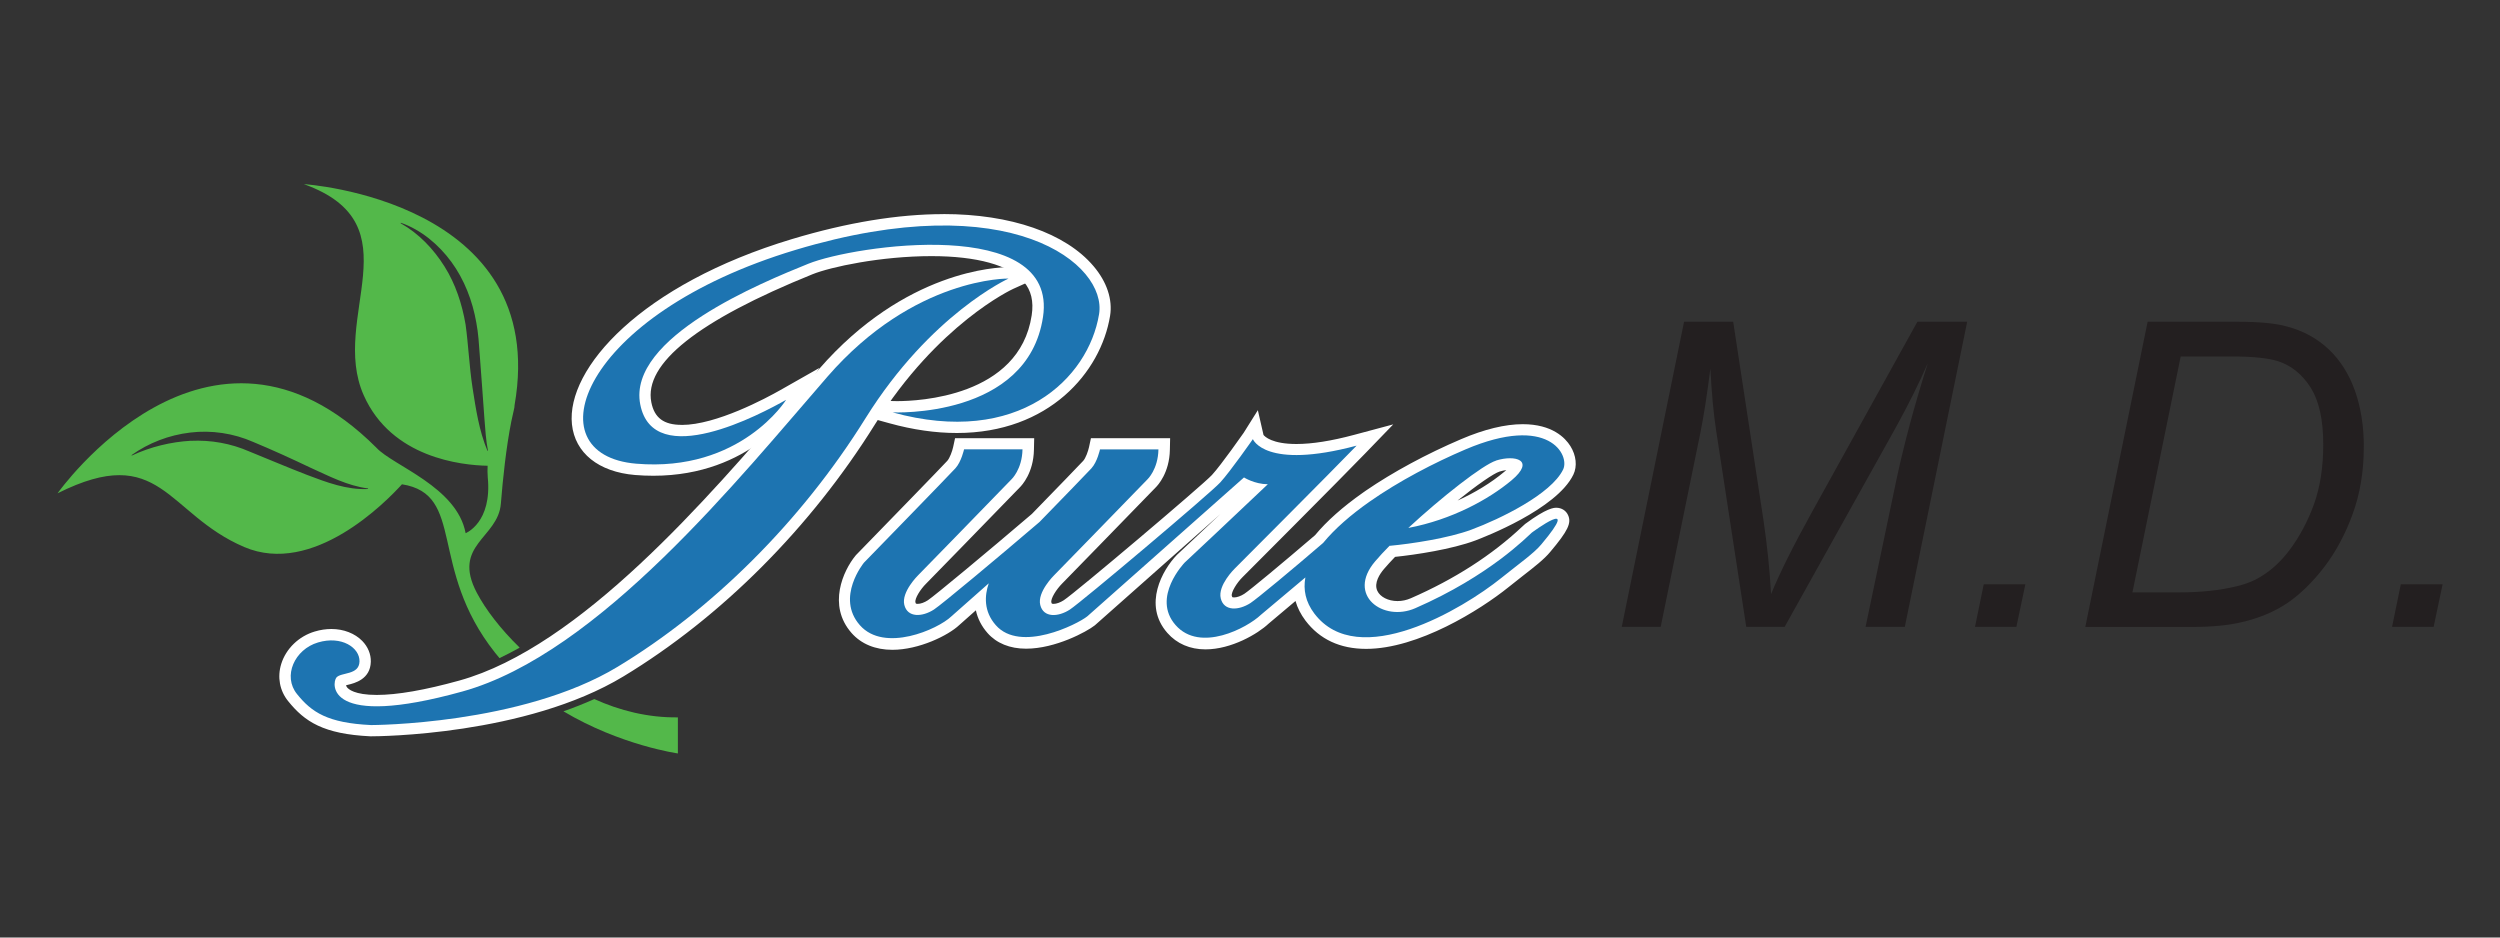
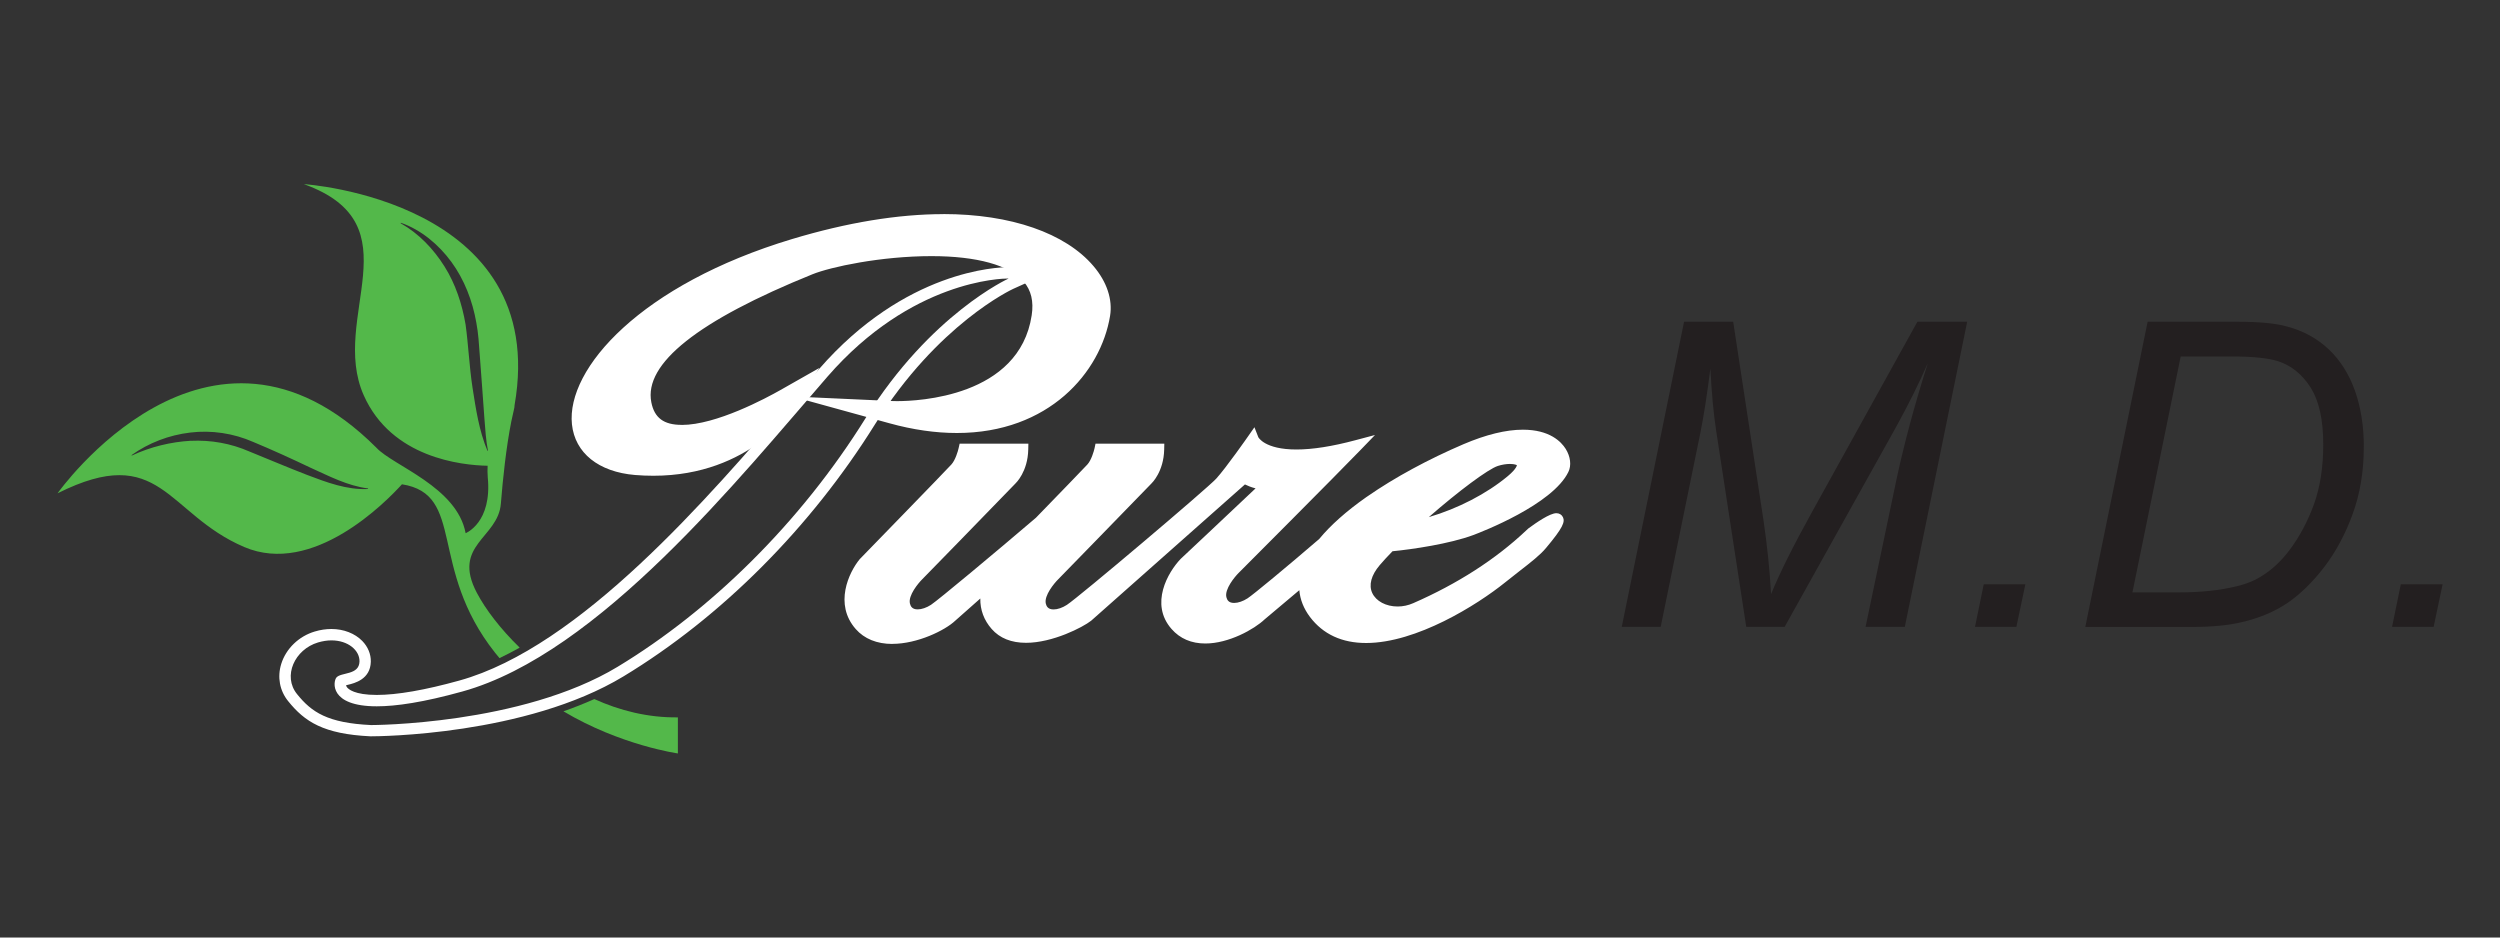
<svg xmlns="http://www.w3.org/2000/svg" id="Layer_1" viewBox="0 0 400 150">
  <rect x="0" y="0" width="400" height="150" fill="#333333" stroke="none" />
  <defs>
    <style>.cls-1{fill:#fff;}.cls-2{fill:#1d74b1;}.cls-3{fill:#231f20;}.cls-4{fill:#53b84a;}</style>
  </defs>
  <g>
    <g>
      <path class="cls-1" d="M142.77,103.03c-2.46,0-4.48-.82-5.85-2.38-3.5-3.97-1.12-9.05,.63-11.18,.19-.2,13.75-14.13,14.67-15.15,.63-.69,1.05-2.12,1.16-2.62l.16-.71h11s-.02,.92-.02,.92c-.07,3.57-1.98,5.38-2.06,5.46-3.81,3.96-14.79,15.2-14.9,15.31-.62,.61-2.29,2.61-1.97,3.89,.11,.43,.34,.93,1.24,.93,.64,0,1.42-.27,2.13-.73,1.15-.76,10.2-8.3,16.79-13.93,3.62-3.73,7.73-7.97,8.23-8.52,.63-.69,1.04-2.12,1.15-2.61l.15-.72h11.01s-.02,.93-.02,.93c-.08,3.57-1.98,5.38-2.06,5.46-3.87,4-14.9,15.31-14.9,15.31-.62,.61-2.29,2.61-1.98,3.89,.1,.4,.33,.93,1.24,.93,.64,0,1.42-.27,2.13-.73,1.87-1.21,22.4-18.57,23.89-20.19,1.57-1.72,5.11-6.78,5.14-6.83l.98-1.4,.62,1.59s.99,1.97,6.1,1.97c2.58,0,5.74-.5,9.41-1.48l3.16-.84-2.27,2.35c-3.86,4-19.39,19.56-19.54,19.71-.62,.61-2.28,2.61-1.97,3.88,.11,.43,.34,.93,1.24,.93,.64,0,1.42-.27,2.14-.73,.93-.61,6.18-4.95,11.47-9.5,1.81-2.2,4.35-4.46,7.54-6.7l.24-.16c4.27-2.97,9.7-5.91,15.31-8.31,3.61-1.54,6.81-2.32,9.5-2.32,4.28,0,6.13,1.92,6.85,3.07,.77,1.23,.94,2.65,.43,3.69-2.53,5.23-13.9,9.6-15.19,10.09-3.82,1.42-9.78,2.29-12.95,2.6-.78,.8-1.47,1.55-2.05,2.23-1.36,1.6-1.78,3.18-1.19,4.45,.61,1.31,2.2,2.16,4.06,2.16,.85,0,1.69-.18,2.49-.53,7.08-3.1,13.16-7,18.05-11.61,.18-.17,.31-.29,.38-.35,1.26-.93,3.44-2.44,4.48-2.44,.47,0,.86,.24,1.05,.64,.35,.74,.03,1.67-2.71,4.93-.93,1.12-2.42,2.28-4.3,3.74-.7,.55-1.46,1.14-2.27,1.79-4.46,3.59-14.17,9.67-22.21,9.67-3.87,0-6.89-1.4-8.98-4.16-1.01-1.34-1.58-2.78-1.71-4.29l-5.55,4.67c-1.66,1.58-5.74,3.86-9.48,3.86-2.24,0-4.06-.78-5.41-2.32-3.53-4.01-.58-9.1,1.47-11.23,.11-.1,7.28-6.83,11.97-11.27-.71-.18-1.29-.43-1.7-.63l-24.6,21.8c-1.34,1.06-6.18,3.54-10.42,3.54-2.36,0-4.21-.74-5.5-2.21-1.24-1.41-1.85-3.06-1.82-4.88l-4.01,3.55c-1.62,1.54-6.04,3.71-10.07,3.71Zm98.83-28.8c-.6,0-1.29,.11-1.94,.32-1.55,.49-6.33,4.06-11.05,8.19,4.68-1.38,9.24-3.73,12.65-6.57,1.44-1.21,1.44-1.74,1.44-1.75-.02,0-.33-.19-1.1-.19Z" />
-       <path class="cls-1" d="M243.64,69.66c5.76,0,7.26,3.82,6.46,5.46-1.91,3.95-10.07,7.9-14.69,9.63-3.66,1.36-9.59,2.26-13.05,2.58-.88,.9-1.67,1.75-2.33,2.52-3.76,4.43-.54,8.11,3.56,8.11,.93,0,1.91-.19,2.85-.6,11.96-5.23,17.95-11.5,18.66-12.1,0,0,3-2.22,3.89-2.22,.58,0,.27,.95-2.36,4.08-1.21,1.45-3.52,3.06-6.44,5.41-4.33,3.48-13.91,9.47-21.64,9.47-3.25,0-6.18-1.06-8.25-3.8-1.4-1.87-1.79-3.81-1.43-5.77l-7.14,6c-1.46,1.39-5.33,3.65-8.89,3.65-1.76,0-3.44-.55-4.73-2.02-3.92-4.44,1.44-10,1.44-10,0,0,8.75-8.2,13.31-12.54-2.15-.03-3.81-1.09-3.81-1.09l-25.08,22.23c-1.1,.87-5.75,3.31-9.82,3.31-1.86,0-3.59-.51-4.81-1.9-1.97-2.23-1.8-4.75-1.13-6.7l-5.98,5.29c-1.43,1.37-5.65,3.48-9.47,3.48-1.97,0-3.84-.56-5.17-2.07-3.91-4.44,.65-10,.65-10,0,0,13.7-14.07,14.64-15.11,.94-1.03,1.38-3.03,1.38-3.03h9.35c-.06,3.22-1.77,4.81-1.77,4.81-3.89,4.04-14.93,15.34-14.93,15.34,0,0-2.72,2.67-2.21,4.74,.28,1.14,1.11,1.62,2.12,1.62,.83,0,1.77-.33,2.63-.88,1.21-.8,10.22-8.31,16.88-14,3.73-3.84,7.8-8.04,8.31-8.59,.94-1.03,1.37-3.03,1.37-3.03h9.35c-.07,3.22-1.77,4.81-1.77,4.81-3.9,4.04-14.93,15.34-14.93,15.34,0,0-2.72,2.67-2.21,4.74,.28,1.14,1.11,1.62,2.12,1.62,.83,0,1.78-.33,2.62-.88,1.88-1.22,22.43-18.56,24.06-20.34,1.63-1.78,5.22-6.93,5.22-6.93,0,0,.99,2.55,6.95,2.55,2.36,0,5.49-.4,9.65-1.51-3.9,4.04-19.53,19.7-19.53,19.7,0,0-2.72,2.67-2.21,4.74,.28,1.14,1.11,1.62,2.12,1.62,.83,0,1.78-.33,2.63-.87,1.08-.71,6.75-5.43,11.63-9.62,1.86-2.29,4.45-4.51,7.41-6.59h0c4.73-3.32,10.38-6.25,15.38-8.38,3.82-1.63,6.83-2.24,9.14-2.24m-18.31,14.81c6.95-1.31,12.84-4.55,16.51-7.61,2.92-2.45,1.78-3.54-.24-3.54-.68,0-1.46,.12-2.21,.36-2.14,.67-8.77,5.88-14.06,10.78m-24.08-18.86l-2.27,3.62c-.04,.05-3.54,5.07-5.07,6.74-1.47,1.6-21.86,18.84-23.71,20.04-.56,.36-1.17,.58-1.63,.58-.18,0-.27-.04-.28-.05,0,0-.04-.06-.07-.18-.15-.6,.81-2.11,1.72-3.02,.14-.14,11.06-11.34,14.94-15.35,.38-.37,2.23-2.37,2.3-6.06l.04-1.85h-12.67l-.31,1.44c-.14,.63-.52,1.74-.93,2.19-.43,.47-4.11,4.28-8.21,8.49-7.08,6.05-15.62,13.14-16.64,13.81-.55,.36-1.17,.58-1.63,.58-.18,0-.27-.04-.28-.05,0,0-.04-.04-.08-.19-.15-.59,.8-2.11,1.72-3.01,.13-.14,11.07-11.33,14.94-15.35,.39-.38,2.23-2.38,2.3-6.06l.04-1.85h-12.66l-.31,1.43c-.14,.64-.53,1.74-.94,2.2-.73,.81-9.87,10.21-14.6,15.07l-.05,.06-.05,.06c-1.92,2.34-4.51,7.92-.61,12.35,1.55,1.76,3.81,2.69,6.53,2.69,4.25,0,8.93-2.29,10.7-3.96l2.66-2.36c.28,1.32,.91,2.55,1.86,3.63,1.44,1.64,3.58,2.51,6.17,2.51,4.73,0,9.75-2.75,10.95-3.7l.04-.03,.04-.03,20.05-17.77c-3.57,3.36-6.85,6.44-6.91,6.49l-.03,.03-.03,.03c-2.26,2.34-5.47,7.96-1.5,12.46,1.51,1.72,3.62,2.63,6.09,2.63,4.17,0,8.39-2.5,10.1-4.11l4.31-3.63c.31,1.09,.84,2.13,1.59,3.13,2.27,3,5.54,4.53,9.71,4.53,8.3,0,18.23-6.21,22.78-9.87,.8-.64,1.56-1.23,2.25-1.78,1.93-1.5,3.45-2.68,4.44-3.88,2.82-3.35,3.43-4.62,2.83-5.89-.33-.72-1.05-1.16-1.87-1.16h0c-.38,0-1.51,.02-4.97,2.58l-.05,.04-.04,.04c-.08,.07-.22,.2-.42,.38-4.82,4.54-10.81,8.39-17.8,11.44-.69,.3-1.4,.45-2.13,.45-1.48,0-2.78-.66-3.23-1.64-.58-1.26,.41-2.72,1.06-3.48,.51-.6,1.11-1.25,1.78-1.95,3.29-.34,9.06-1.21,12.84-2.62,1.32-.5,13.01-4.99,15.69-10.54,.64-1.33,.46-3.08-.48-4.57-.82-1.31-2.9-3.5-7.62-3.5-2.81,0-6.13,.8-9.85,2.39-5.56,2.37-10.95,5.29-15.24,8.23h0l-.47,.33c-3.23,2.27-5.81,4.56-7.67,6.81-5.25,4.5-10.42,8.79-11.32,9.38-.56,.36-1.17,.58-1.64,.58-.18,0-.27-.04-.28-.05,0,0-.04-.07-.08-.19-.14-.59,.82-2.13,1.72-3.01,.17-.17,15.71-15.74,19.57-19.74l4.54-4.7-6.31,1.69c-3.59,.96-6.68,1.45-9.18,1.45-3.91,0-5.06-1.19-5.27-1.45l-.9-3.94h0Zm31.96,14.45c3.19-2.56,5.79-4.35,6.72-4.64,.36-.11,.73-.19,1.08-.24-.1,.09-.21,.19-.34,.29-2.12,1.77-4.69,3.33-7.46,4.59h0Z" />
    </g>
    <g>
-       <path class="cls-1" d="M59.32,116.92c-7.18-.34-10.02-2.2-12.51-5.29-1.17-1.44-1.51-3.31-.95-5.13,.67-2.16,2.49-3.91,4.76-4.58,.81-.24,1.61-.36,2.4-.36,1.71,0,3.27,.59,4.29,1.63,.74,.76,1.13,1.71,1.11,2.67-.05,2.11-1.89,2.56-2.98,2.83-.32,.08-.81,.2-.93,.3-.02,.05-.22,.66,.15,1.32,.38,.67,1.61,1.78,5.61,1.78h0c3.34,0,7.87-.79,13.46-2.34,19.59-5.43,40.21-29.44,53.87-45.33,1.44-1.68,2.81-3.27,4.11-4.76,13.53-15.57,28-16.02,29.61-16.02h4.2l-3.76,1.73c-.12,.06-12.36,5.74-22.51,22.02-10.24,16.42-24.42,30.64-39.94,40.04-15.46,9.36-38.94,9.46-39.93,9.46h-.04Z" />
      <path class="cls-1" d="M161.31,44.57s.06,0,.06,0c0,0-12.47,5.63-22.9,22.37-10.43,16.74-24.77,30.74-39.64,39.74-15.43,9.34-39.46,9.33-39.46,9.33-6.95-.33-9.51-2.05-11.84-4.95-2.34-2.88-.38-7.16,3.36-8.27,.75-.22,1.47-.33,2.14-.33,2.67,0,4.53,1.6,4.49,3.38-.06,2.22-2.97,1.69-3.7,2.57-.52,.64-1.18,4.6,6.46,4.6,3.06,0,7.44-.63,13.7-2.37,21.89-6.07,44.49-34.37,58.41-50.37,13.41-15.43,27.9-15.71,28.93-15.71m0-1.81c-1.65,0-16.5,.46-30.3,16.33-1.3,1.49-2.67,3.09-4.11,4.76-13.58,15.8-34.1,39.69-53.42,45.05-5.51,1.53-9.96,2.3-13.21,2.3-3.6,0-4.56-.95-4.77-1.24-.08-.11-.12-.21-.14-.31,.1-.03,.2-.05,.29-.07,1.08-.26,3.6-.88,3.67-3.69,.03-1.21-.46-2.4-1.37-3.33-1.18-1.21-2.98-1.91-4.93-1.91-.87,0-1.77,.13-2.66,.4-2.55,.75-4.61,2.74-5.37,5.18-.66,2.12-.25,4.3,1.11,5.97,2.64,3.28,5.64,5.26,13.17,5.62h.04s.04,0,.04,0h0c1.07,0,24.74-.12,40.4-9.59,15.64-9.47,29.93-23.79,40.24-40.33,10.03-16.08,21.99-21.62,22.11-21.67l7.27-3.28-7.98-.18h-.09Z" />
    </g>
    <g>
      <path class="cls-1" d="M104.57,75.22c-.93,0-1.89-.04-2.85-.12-5.46-.46-8.84-3.12-9.28-7.3-.9-8.59,10.92-21.57,34.61-28.69,8.69-2.61,16.74-3.94,23.92-3.94,10.52,0,19.03,2.92,23.35,8.02,1.96,2.31,2.83,4.88,2.44,7.22-1.43,8.65-9.43,17.97-23.62,17.97-3.33,0-6.88-.51-10.56-1.53l-7.84-2.16,8.12,.38s.27,.01,.72,.01c3.37,0,20.31-.7,22.4-14.5,.38-2.51-.11-4.51-1.49-6.11-3.12-3.63-10.12-4.39-15.44-4.39-8.22,0-16.42,1.77-19.38,2.97-18.78,7.6-27.64,14.84-26.33,21.5,.57,2.93,2.46,4.35,5.75,4.35,5.58,0,13.22-3.99,16.25-5.71l3.11-1.77-1.89,3.04c-.27,.44-6.89,10.76-21.98,10.76h0Z" />
      <path class="cls-1" d="M150.97,36.08c17.88,0,25.86,8.37,24.89,14.19-1.38,8.38-9.06,17.21-22.72,17.21-3.13,0-6.57-.46-10.32-1.5,0,0,.27,.01,.76,.01,3.86,0,21.11-.81,23.3-15.27,1.35-8.98-7.97-11.55-17.83-11.55-8.04,0-16.43,1.7-19.72,3.03-7.31,2.96-28.99,11.77-26.89,22.51,.74,3.79,3.38,5.09,6.64,5.09,6.01,0,14.16-4.39,16.69-5.83,0,0-6.45,10.34-21.21,10.34-.9,0-1.82-.04-2.78-.12-16.74-1.41-8.99-23.84,25.51-34.21,9.24-2.78,17.12-3.9,23.66-3.9m0-1.82v0c-7.27,0-15.41,1.34-24.19,3.98-24.15,7.26-36.18,20.7-35.25,29.65,.48,4.59,4.26,7.62,10.1,8.11,.98,.08,1.97,.12,2.93,.12,15.59,0,22.47-10.73,22.75-11.19l.72-1.15,14.29,3.94c3.76,1.04,7.39,1.56,10.8,1.56,14.72,0,23.03-9.71,24.51-18.73,.43-2.61-.5-5.44-2.64-7.96-4.49-5.3-13.26-8.34-24.04-8.34h0Zm-41.88,33.72c-2.87,0-4.37-1.12-4.86-3.62-1.21-6.18,7.47-13.07,25.79-20.48,2.89-1.17,10.94-2.9,19.04-2.9,7.25,0,12.49,1.45,14.75,4.08,1.2,1.39,1.62,3.16,1.28,5.39-1.98,13.07-18.26,13.73-21.5,13.73-.41,0-.66-.01-.68-.01l-14.68-.67,2.89-4.63-6.22,3.53c-2.31,1.31-10.28,5.59-15.8,5.59h0Z" />
    </g>
  </g>
  <g>
    <path class="cls-4" d="M64.28,77.48c10.24,1.59,4.17,13.37,14.91,26.93,.24,.3,.48,.59,.73,.89,1.08-.51,2.15-1.08,3.23-1.68-3.11-3.02-5.48-6.16-6.85-8.76-4.06-7.7,3.41-8.74,3.84-14.29,.31-3.93,.85-9.05,1.68-13.19,.07-.27,.13-.55,.18-.81,.07-.32,.14-.65,.21-.95,.09-.35,.12-.59,.12-.79,5.74-32.85-33.71-35.37-33.71-35.37,17.97,6.46,4.06,21.33,9.57,33.77,4.44,10.03,15.64,11.21,19.83,11.29-.03,.61-.03,1.22,.02,1.83,.72,7.29-3.54,8.96-3.54,8.96-1.37-7.4-11.58-10.78-14.25-13.65-.02-.03-.05-.04-.07-.07-26.88-26.8-50.97,7.34-50.97,7.34,16.53-8.29,17.4,3.26,29.86,8.59,10.98,4.7,22.61-7.13,25.25-10.04Zm13.71-5.35c-1.34-3.22-1.85-6.67-2.38-10.06-.52-3.38-.67-6.92-1.12-10.16-.56-3.27-1.6-6.46-3.36-9.26-1.75-2.79-4.1-5.28-7.03-6.93l.03-.08c3.22,1.12,6.01,3.44,8.08,6.25,2.09,2.85,3.39,6.25,4,9.72,.33,1.74,.43,3.5,.55,5.19l.38,5.11,.37,5.11c.13,1.71,.24,3.42,.56,5.08l-.07,.04Zm-47.45-1.61c-3.21,.19-6.44,.96-9.45,2.37l-.05-.07c2.74-1.96,6-3.21,9.39-3.61,3.39-.42,6.95,.12,10.08,1.5,3.08,1.28,6.12,2.67,9.12,4.1,3.02,1.36,5.96,2.92,9.26,3.34v.09c-3.39,.17-6.66-1.08-9.75-2.25-3.12-1.2-6.16-2.51-9.24-3.75-2.97-1.3-6.14-1.86-9.37-1.71Z" />
    <path class="cls-4" d="M90.15,113.81c9.16,5.46,18.31,6.74,18.31,6.74v-5.77c-4.77,.06-9.29-1.08-13.37-2.93-1.62,.72-3.27,1.38-4.94,1.96Z" />
  </g>
  <g>
    <path class="cls-3" d="M259.48,100.3l9.97-48.82h7.86l4.83,31.65c.62,4.15,1.02,8.12,1.23,11.93,1.33-3.27,3.54-7.71,6.66-13.34l16.75-30.24h7.97l-9.98,48.82h-6.28l4.98-23.74c1.18-5.48,2.81-11.63,4.98-18.45-1.38,3.16-3.09,6.6-5.1,10.25l-17.81,31.94h-6.14l-4.8-31.29c-.45-2.87-.74-6.22-.94-10.04-.54,4.29-1.08,7.68-1.58,10.18l-6.37,31.15h-6.23Z" />
    <path class="cls-3" d="M316,100.3l1.4-6.82h6.66l-1.44,6.82h-6.62Z" />
    <path class="cls-3" d="M333.65,100.3l9.97-48.82h14.42c3.44,0,6.1,.25,7.91,.77,2.61,.69,4.83,1.92,6.69,3.68,1.83,1.75,3.23,3.98,4.16,6.61,.93,2.64,1.41,5.61,1.41,8.89,0,3.94-.59,7.52-1.76,10.75-1.16,3.22-2.69,6.07-4.55,8.52-1.89,2.46-3.85,4.36-5.9,5.77-2.07,1.39-4.47,2.41-7.29,3.07-2.12,.51-4.75,.77-7.85,.77h-17.22Zm7.54-5.52h7.54c3.42,0,6.46-.33,9.1-.97,1.66-.39,3.07-.98,4.24-1.77,1.55-.98,2.96-2.32,4.2-3.96,1.64-2.16,2.97-4.66,3.98-7.44,.99-2.79,1.47-5.95,1.47-9.52,0-3.95-.67-6.97-2.01-9.1-1.35-2.11-3.07-3.51-5.16-4.21-1.54-.49-3.94-.77-7.2-.77h-8.44l-7.72,37.74Z" />
    <path class="cls-3" d="M382.73,100.3l1.4-6.82h6.69l-1.44,6.82h-6.65Z" />
  </g>
  <g>
-     <path class="cls-2" d="M222.36,87.33c3.46-.32,9.39-1.22,13.05-2.58,4.62-1.72,12.78-5.68,14.69-9.63,1.11-2.31-2.29-8.89-15.61-3.22-5,2.13-10.65,5.06-15.38,8.38h0c-2.96,2.08-5.54,4.31-7.41,6.59-4.88,4.2-10.55,8.91-11.63,9.62-1.89,1.21-4.24,1.33-4.75-.75-.51-2.08,2.21-4.74,2.21-4.74,0,0,15.64-15.67,19.53-19.7-14.67,3.92-16.6-1.04-16.6-1.04,0,0-3.59,5.15-5.22,6.93-1.63,1.78-22.18,19.11-24.06,20.34-1.88,1.22-4.24,1.33-4.74-.74-.51-2.07,2.21-4.74,2.21-4.74,0,0,11.03-11.3,14.93-15.34,0,0,1.71-1.59,1.77-4.81h-9.35s-.43,2-1.37,3.03c-.5,.55-4.58,4.76-8.31,8.59-6.66,5.7-15.67,13.21-16.88,14-1.89,1.22-4.24,1.33-4.75-.74-.51-2.07,2.21-4.74,2.21-4.74,0,0,11.04-11.3,14.93-15.34,0,0,1.71-1.59,1.77-4.81h-9.35s-.44,2-1.38,3.03c-.94,1.04-14.64,15.11-14.64,15.11,0,0-4.56,5.56-.65,10,3.91,4.45,12.47,.67,14.64-1.41l5.98-5.29c-.67,1.95-.84,4.47,1.13,6.7,3.91,4.45,13.04-.14,14.63-1.41l25.08-22.23s1.66,1.07,3.81,1.09c-4.55,4.34-13.31,12.54-13.31,12.54,0,0-5.36,5.56-1.44,10,3.91,4.45,11.44,.44,13.62-1.63l7.14-6c-.36,1.96,.02,3.9,1.43,5.77,7.02,9.28,23.75-.72,29.9-5.67,2.92-2.35,5.24-3.96,6.44-5.41,6.65-7.93-1.54-1.86-1.54-1.86-.71,.6-6.7,6.88-18.66,12.1-5.13,2.23-11.03-2.07-6.41-7.5,.65-.77,1.44-1.62,2.33-2.52Zm17.03-13.65c2.99-.94,6.36-.1,2.45,3.18-3.66,3.05-9.55,6.29-16.51,7.61,5.29-4.9,11.92-10.11,14.06-10.78Z" />
-     <path class="cls-2" d="M161.37,44.57s-15.08-.3-28.98,15.7c-13.92,16-36.53,44.3-58.41,50.37-21.89,6.07-20.88-1.33-20.16-2.23,.73-.88,3.64-.35,3.7-2.57,.06-2.22-2.88-4.17-6.63-3.05-3.75,1.1-5.7,5.39-3.36,8.27,2.33,2.9,4.89,4.62,11.84,4.95,0,0,24.03,0,39.46-9.33,14.88-9,29.21-23,39.64-39.74,10.44-16.74,22.9-22.37,22.9-22.37Z" />
-     <path class="cls-2" d="M142.82,65.98s21.6,1.03,24.06-15.26c2.46-16.3-30.23-11.48-37.55-8.52-7.31,2.96-28.99,11.77-26.89,22.51,2.11,10.74,19.43,1.48,23.34-.74,0,0-7.25,11.63-23.99,10.22-16.74-1.41-8.99-23.84,25.51-34.21,34.49-10.37,49.87,2.34,48.55,10.29-1.7,10.3-12.9,21.27-33.04,15.71Z" />
-   </g>
+     </g>
</svg>